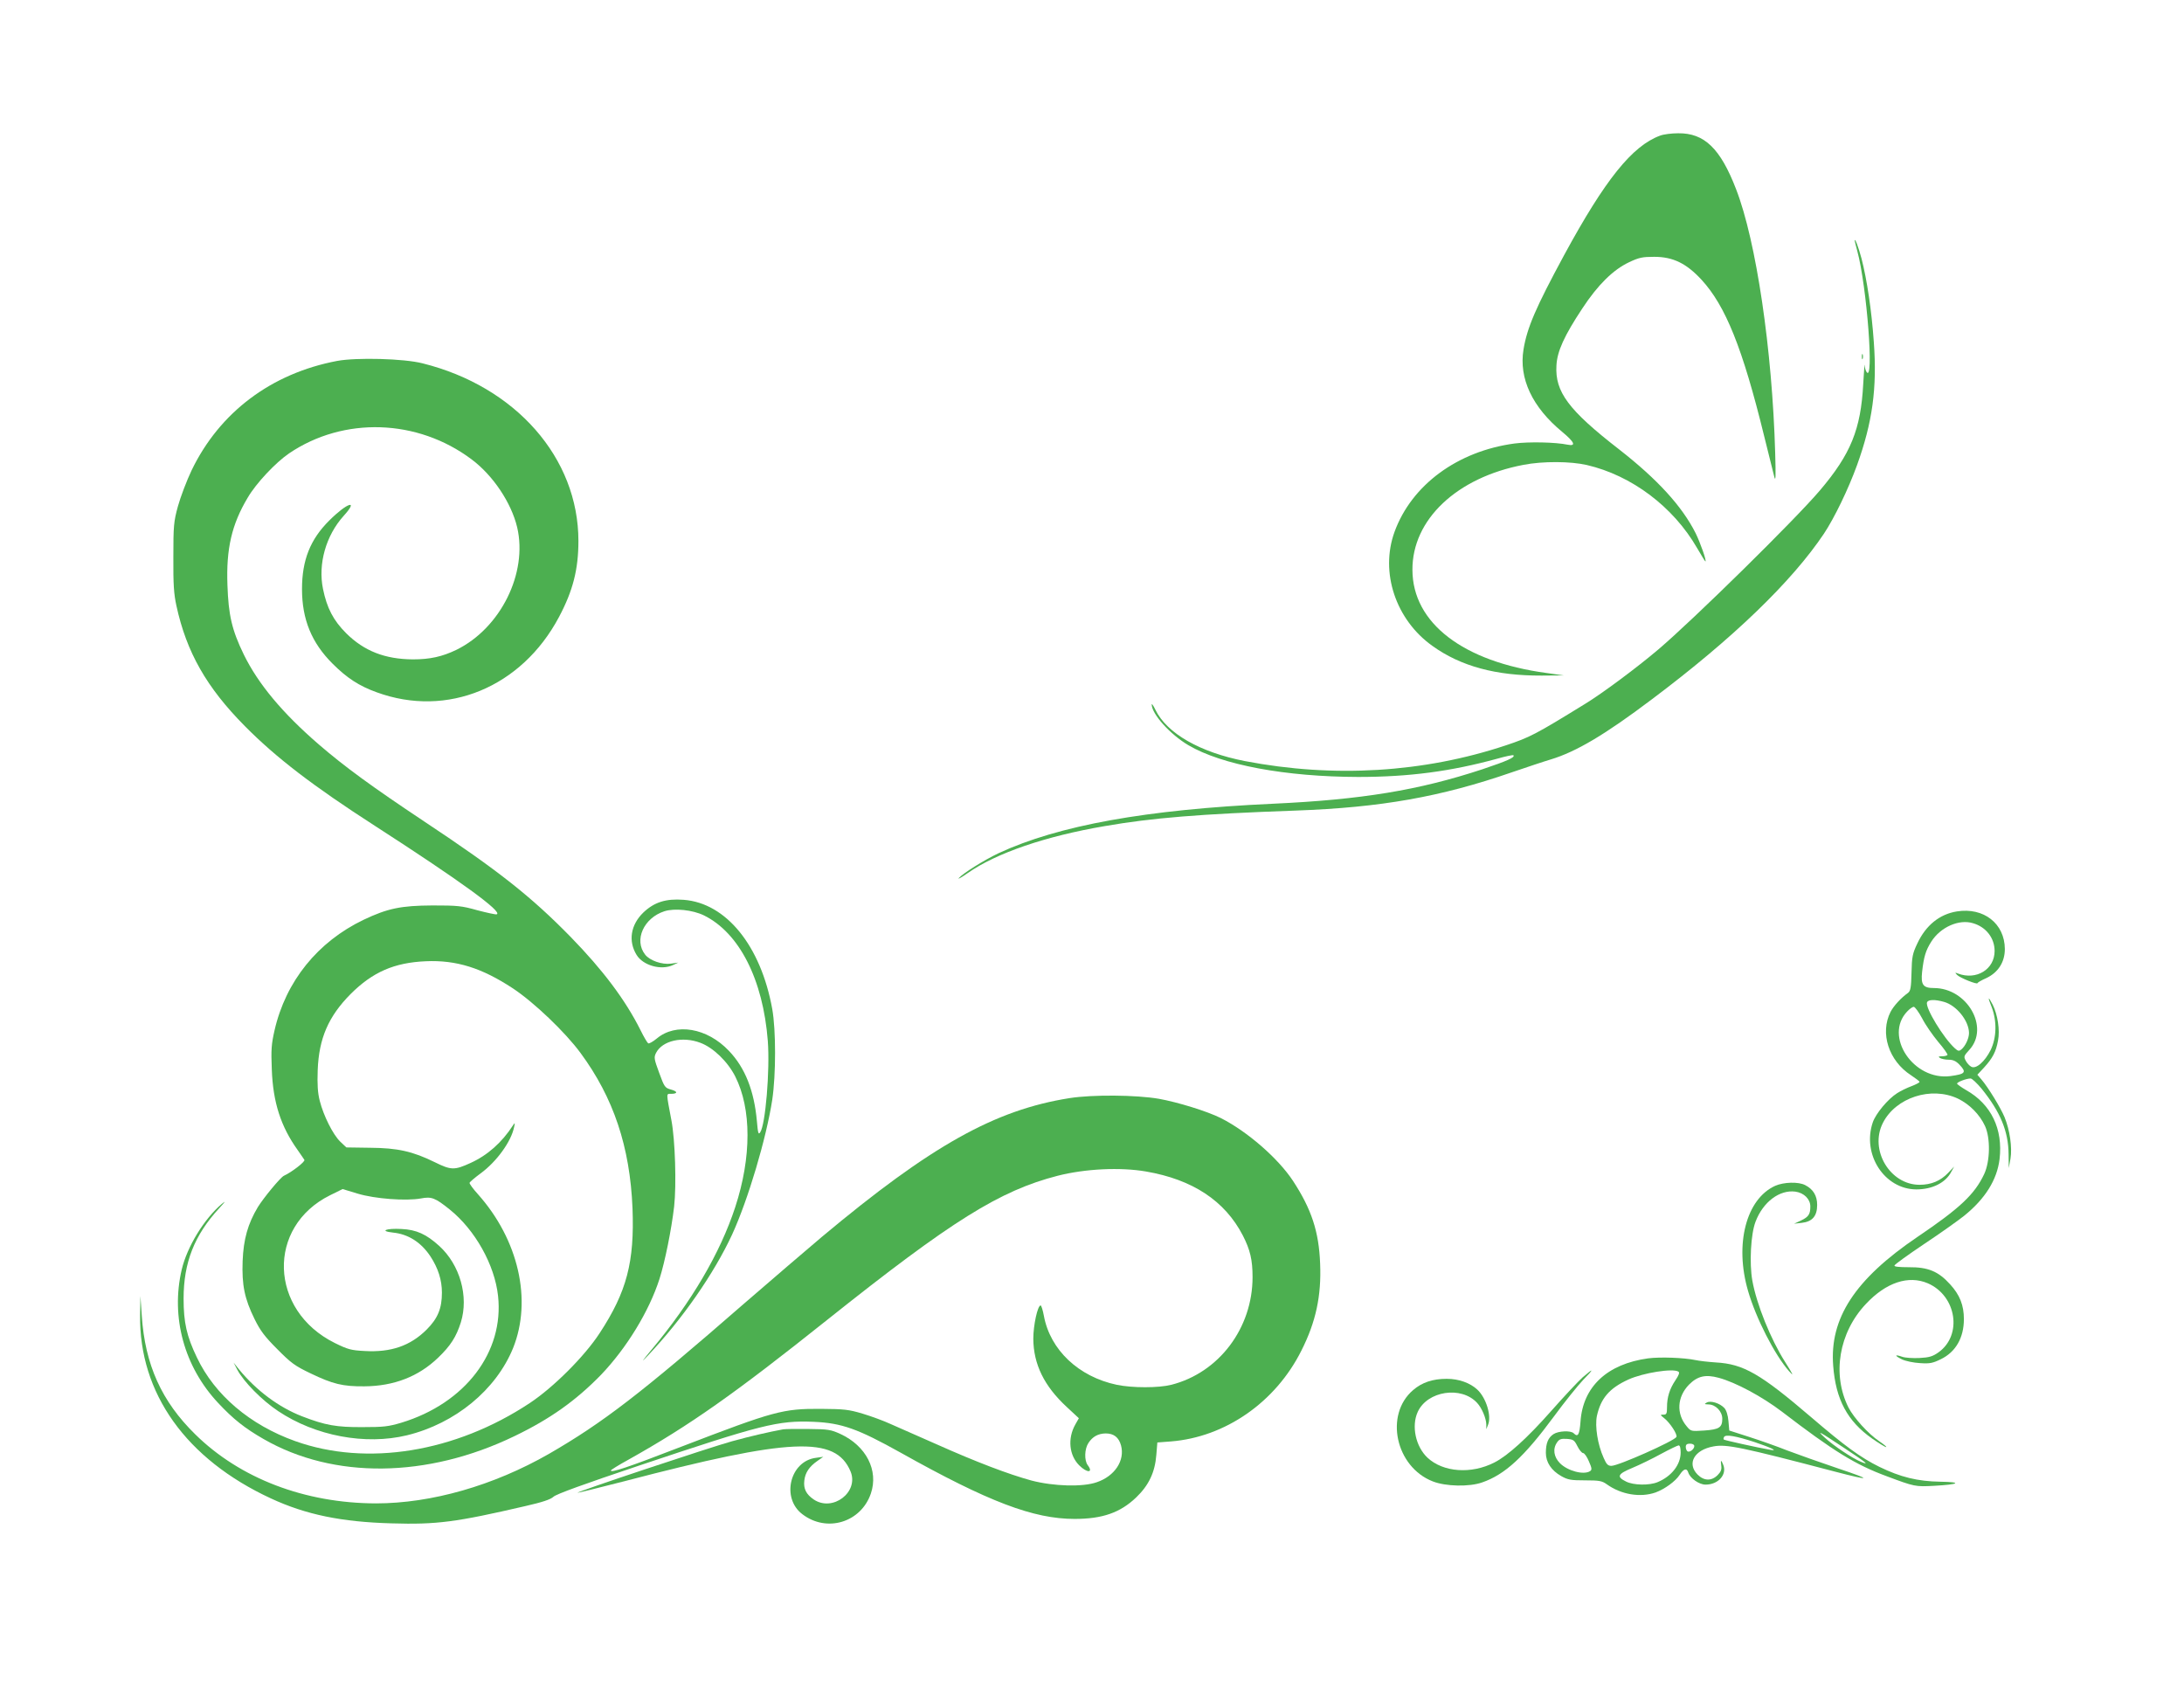
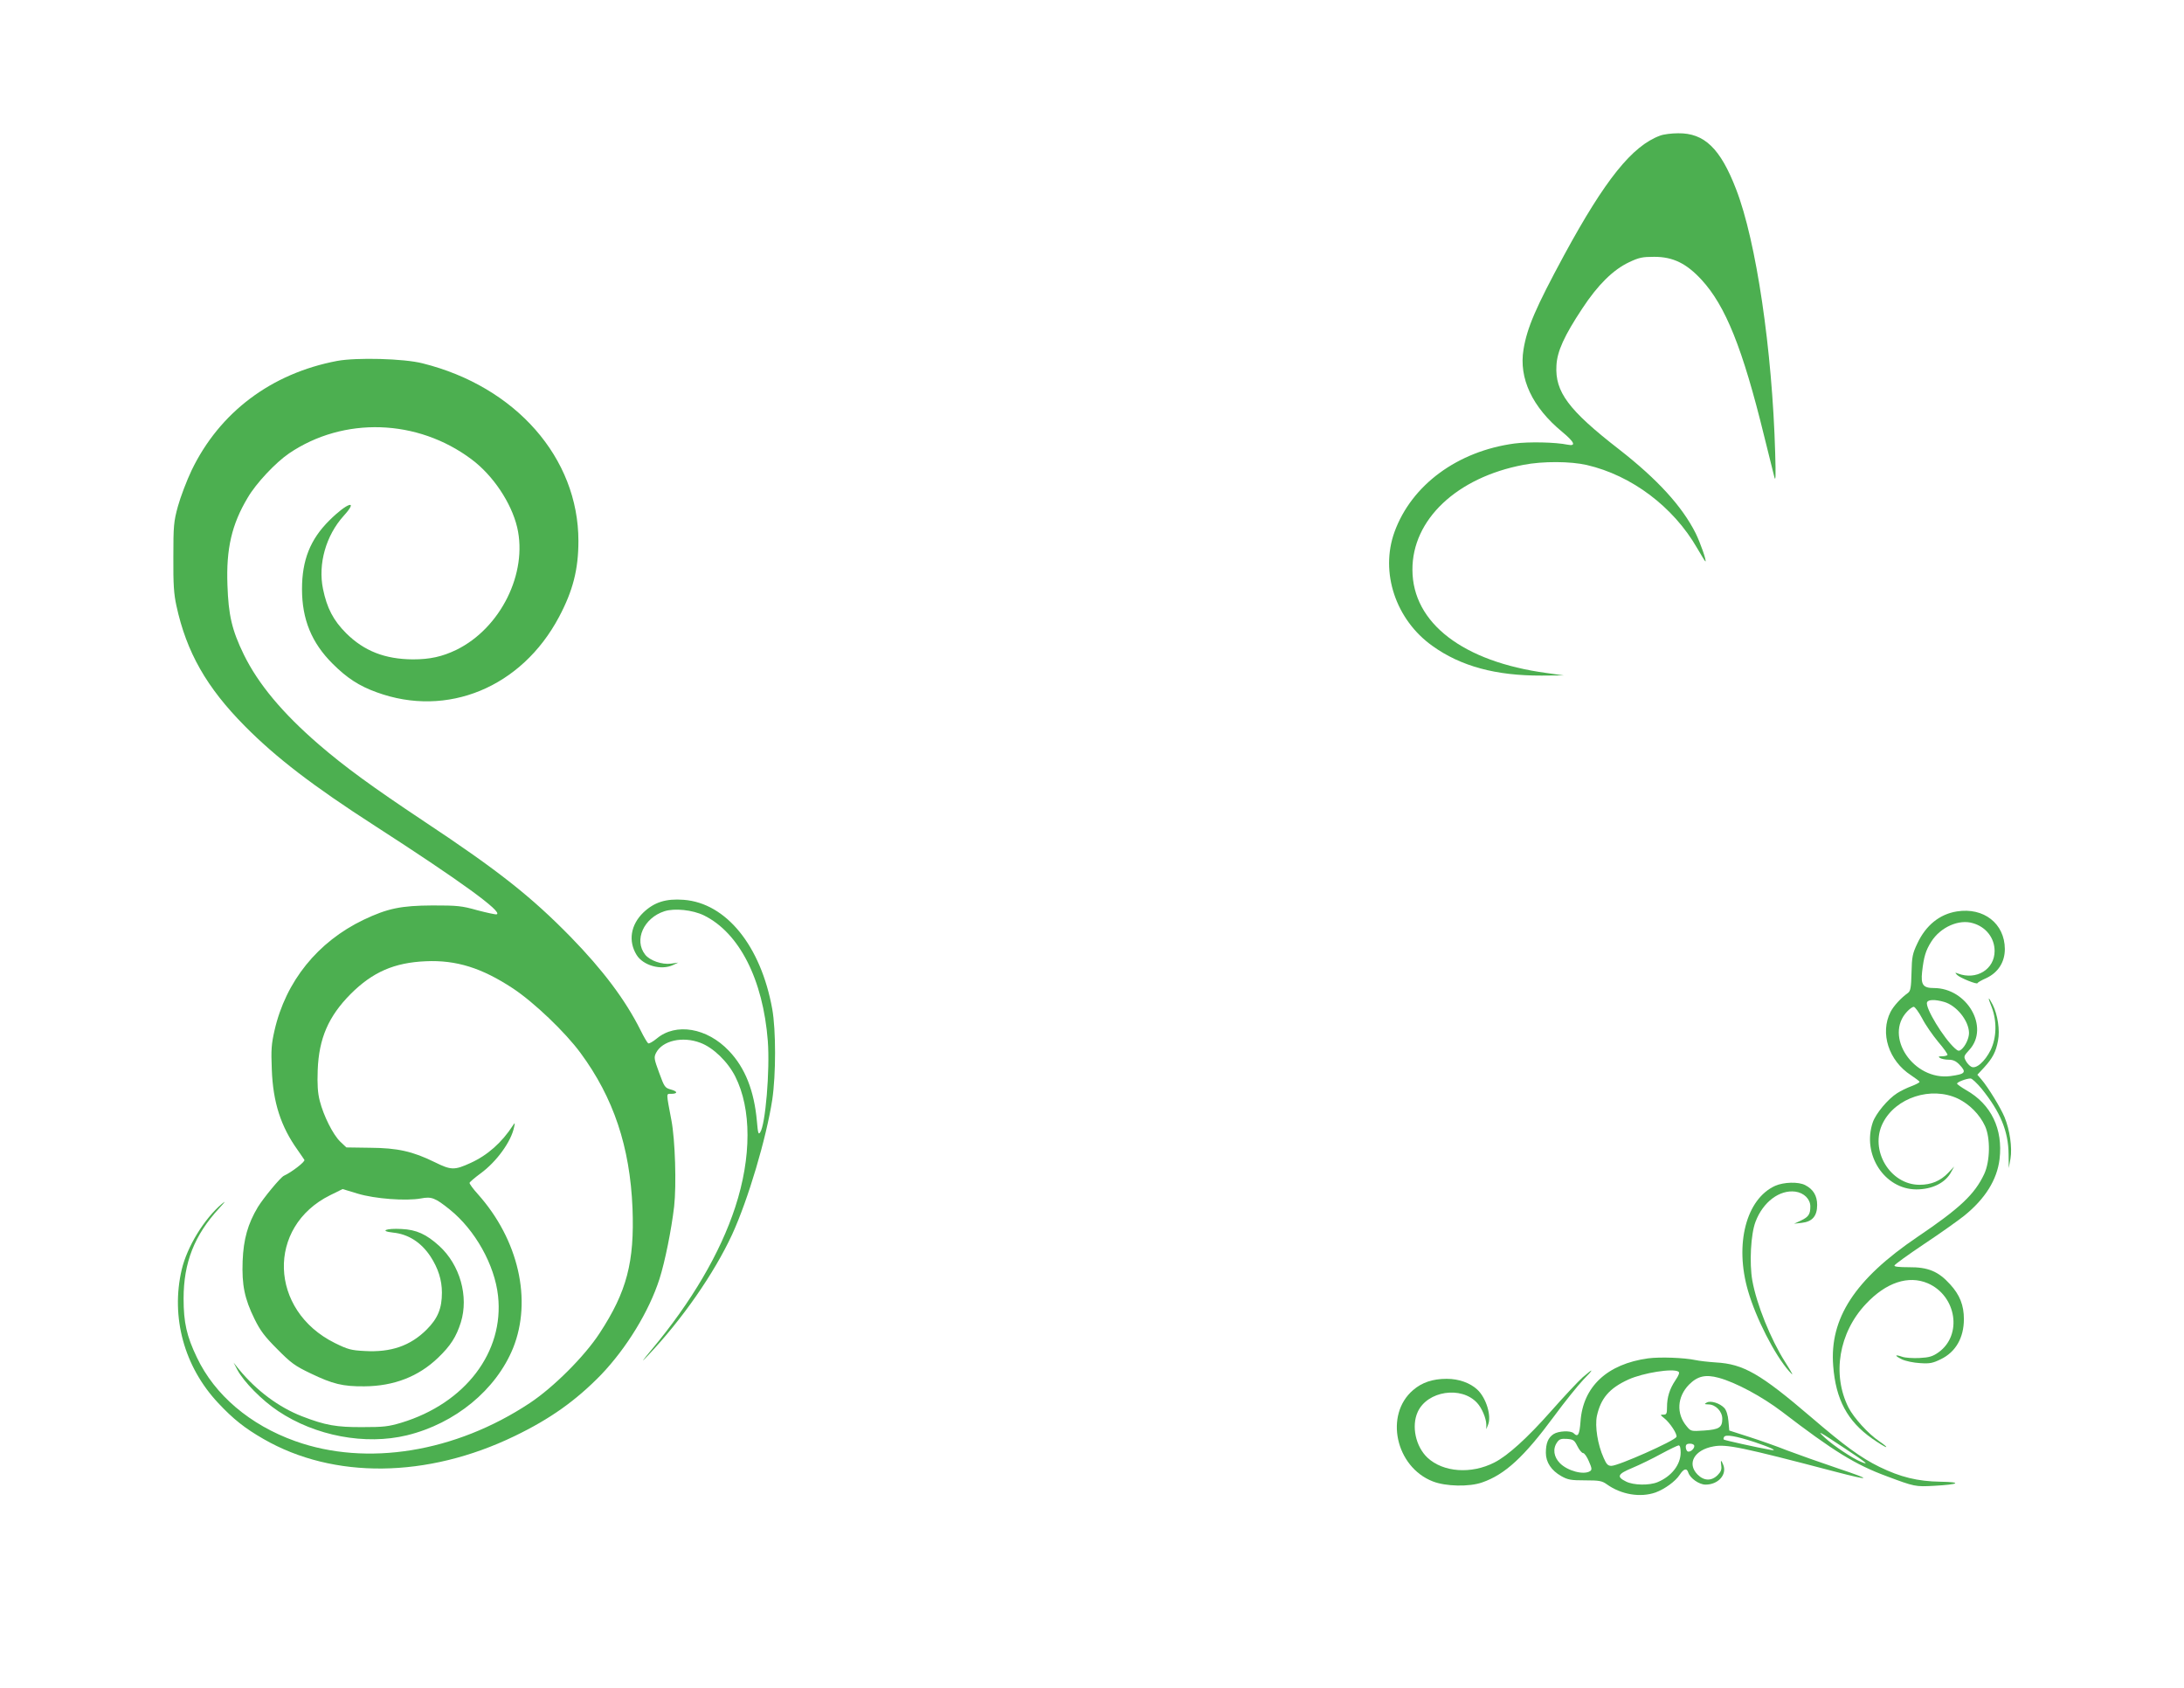
<svg xmlns="http://www.w3.org/2000/svg" version="1.0" width="1280pt" height="989pt" viewBox="0 0 1280 989" preserveAspectRatio="xMidYMid meet">
  <g transform="translate(0,989) scale(0.1,-0.1)" fill="#4caf50" stroke="none">
    <path d="M9729 9095 c-163 -60 -322 -258 -562 -700 -167 -309 -217 -425 -238 -553 -28 -169 51 -338 227 -483 72 -60 83 -85 32 -75 -72 15 -227 18 -312 7 -334 -45 -603 -243 -703 -518 -86 -237 7 -515 222 -668 167 -120 373 -175 640 -174 l130 1 -100 14 c-490 66 -786 293 -787 604 -2 295 260 542 651 616 113 22 275 21 371 -1 263 -61 507 -245 646 -486 25 -43 47 -79 49 -79 9 0 -30 110 -57 165 -80 159 -224 316 -448 491 -298 231 -377 338 -368 492 4 83 46 175 152 335 90 137 180 226 273 270 59 28 79 32 148 32 110 0 188 -38 277 -134 141 -153 241 -401 367 -915 27 -110 54 -219 60 -241 8 -30 9 3 5 140 -17 604 -111 1242 -229 1546 -92 239 -186 330 -340 328 -38 0 -86 -6 -106 -14z" />
-     <path d="M10870 8480 c0 -3 7 -30 15 -60 56 -205 100 -782 54 -709 -5 8 -10 25 -10 39 -1 14 -5 -36 -9 -110 -14 -266 -73 -411 -254 -624 -143 -169 -740 -756 -947 -932 -125 -106 -329 -258 -431 -320 -289 -178 -322 -195 -463 -242 -481 -160 -1009 -192 -1529 -92 -262 51 -457 162 -524 300 -12 25 -22 39 -22 32 0 -56 108 -176 215 -239 197 -116 570 -185 995 -186 300 0 545 33 815 107 49 14 92 23 95 20 11 -12 -36 -33 -182 -82 -373 -123 -708 -178 -1228 -202 -743 -34 -1257 -127 -1608 -290 -86 -41 -209 -118 -233 -146 -7 -9 17 5 53 30 167 117 456 216 803 275 276 48 556 71 1120 91 498 18 849 80 1265 224 85 29 189 64 230 76 148 45 317 145 590 351 477 358 821 690 1010 972 61 92 143 261 194 402 90 250 118 449 98 722 -13 184 -40 364 -72 488 -18 67 -39 123 -40 105z" />
-     <path d="M10912 7800 c0 -14 2 -19 5 -12 2 6 2 18 0 25 -3 6 -5 1 -5 -13z" />
    <path d="M1976 7775 c-386 -73 -689 -301 -853 -641 -29 -61 -65 -156 -80 -210 -25 -91 -27 -115 -27 -299 -1 -160 3 -217 18 -285 59 -272 177 -479 401 -705 182 -184 398 -350 763 -585 493 -318 752 -505 713 -518 -6 -2 -57 9 -114 24 -92 26 -117 28 -262 28 -185 -1 -263 -17 -404 -84 -269 -129 -456 -360 -522 -648 -18 -79 -21 -112 -16 -230 7 -192 53 -334 152 -472 17 -25 35 -50 39 -57 6 -10 -74 -72 -120 -93 -20 -9 -119 -129 -153 -184 -58 -97 -84 -187 -89 -316 -5 -141 11 -220 70 -340 34 -69 60 -103 133 -176 80 -81 103 -98 195 -142 131 -63 189 -77 315 -76 173 1 318 57 433 168 73 70 106 122 133 207 47 152 -5 337 -127 448 -75 68 -133 95 -221 99 -90 5 -132 -12 -50 -21 90 -9 165 -57 220 -140 45 -69 67 -138 67 -212 0 -92 -24 -151 -89 -216 -96 -96 -210 -135 -364 -126 -79 4 -98 9 -175 47 -385 191 -401 681 -27 866 l73 36 89 -27 c100 -30 281 -44 370 -28 62 12 83 4 169 -65 149 -120 263 -324 283 -506 36 -329 -192 -629 -566 -743 -77 -23 -105 -26 -228 -26 -154 -1 -219 11 -354 63 -137 53 -268 151 -370 275 l-32 40 22 -42 c37 -70 144 -179 239 -242 218 -146 511 -201 755 -142 283 69 522 266 622 511 113 281 32 636 -207 903 -28 31 -50 61 -48 66 2 5 31 30 65 55 93 68 179 186 196 271 6 26 5 28 -6 11 -66 -102 -150 -176 -249 -221 -94 -43 -114 -43 -209 4 -130 64 -219 84 -381 85 l-138 2 -36 34 c-43 42 -98 152 -120 239 -12 47 -15 95 -12 180 7 186 63 315 193 446 129 129 256 184 440 192 179 8 329 -39 511 -159 124 -82 307 -257 396 -378 194 -263 290 -550 305 -910 12 -315 -33 -489 -193 -733 -88 -135 -270 -317 -409 -409 -436 -289 -956 -373 -1375 -223 -266 95 -472 271 -576 490 -60 125 -78 205 -78 345 0 211 63 372 209 530 36 39 40 46 15 25 -103 -87 -203 -250 -235 -385 -65 -278 14 -569 214 -782 88 -94 156 -148 266 -211 410 -236 959 -230 1470 17 210 101 361 209 508 360 149 156 281 371 342 561 32 100 70 288 86 425 14 127 6 390 -16 505 -31 164 -31 155 -3 155 41 0 41 14 1 25 -36 10 -39 14 -70 99 -30 81 -31 90 -18 116 37 72 155 99 260 59 75 -28 160 -110 204 -197 96 -190 96 -473 0 -766 -88 -269 -256 -555 -490 -835 -59 -71 -65 -80 -23 -36 202 213 389 482 495 711 94 205 200 563 235 789 22 148 22 409 0 532 -67 371 -270 621 -519 640 -105 8 -173 -14 -237 -75 -74 -72 -89 -167 -39 -248 38 -62 144 -92 214 -59 l30 14 -43 -6 c-52 -7 -124 18 -151 53 -67 85 -8 215 113 254 59 19 165 8 231 -24 208 -102 347 -376 375 -736 13 -172 -14 -494 -45 -536 -10 -15 -13 -4 -19 66 -16 178 -69 313 -164 412 -128 135 -311 166 -423 72 -23 -19 -45 -31 -50 -28 -5 3 -26 38 -45 77 -89 178 -221 353 -409 546 -230 235 -421 387 -860 678 -305 203 -464 319 -616 450 -213 184 -355 354 -440 527 -70 144 -90 231 -96 407 -8 213 25 356 119 513 49 84 163 205 242 259 320 217 753 203 1070 -35 126 -94 233 -255 267 -398 63 -268 -97 -591 -356 -718 -83 -40 -155 -56 -255 -56 -164 1 -286 49 -391 153 -76 76 -113 148 -136 260 -30 146 17 313 122 429 90 99 19 76 -85 -28 -112 -111 -160 -233 -160 -402 0 -177 56 -315 180 -438 83 -83 155 -130 258 -167 413 -151 849 29 1068 441 82 154 114 280 114 446 0 486 -367 905 -914 1041 -110 28 -386 35 -500 14z" />
    <path d="M11469 4549 c-101 -16 -182 -81 -232 -188 -28 -59 -32 -78 -34 -171 -2 -87 -6 -107 -20 -118 -42 -30 -85 -77 -103 -112 -63 -124 -11 -286 120 -371 27 -18 50 -35 50 -39 0 -4 -21 -15 -47 -25 -27 -10 -64 -28 -84 -41 -54 -34 -125 -119 -143 -171 -64 -188 68 -392 255 -393 94 0 172 39 205 103 l17 31 -35 -37 c-45 -47 -99 -70 -168 -70 -173 0 -295 204 -215 362 75 149 283 217 440 143 68 -33 127 -92 159 -161 32 -70 30 -206 -5 -281 -56 -119 -142 -200 -392 -369 -366 -248 -515 -477 -493 -755 15 -197 83 -324 228 -426 39 -27 76 -50 82 -50 6 0 -12 15 -40 34 -65 44 -148 136 -180 197 -98 194 -57 440 102 608 118 126 249 169 362 121 169 -73 205 -304 63 -405 -34 -24 -54 -30 -111 -33 -38 -2 -84 1 -101 7 -46 16 -47 7 -2 -15 21 -10 68 -20 106 -22 58 -4 75 0 122 23 87 42 135 126 135 235 0 81 -24 142 -81 204 -69 76 -129 101 -242 100 -57 0 -86 3 -84 10 1 6 80 63 174 126 95 63 200 138 234 165 124 100 193 211 208 332 21 177 -49 322 -196 405 -29 17 -53 34 -53 38 0 9 55 30 79 30 9 0 37 -27 64 -59 111 -137 158 -251 159 -386 l1 -80 10 55 c11 65 -4 169 -35 244 -23 55 -95 173 -135 220 l-24 28 40 43 c49 54 69 91 81 157 12 61 -2 152 -31 210 -28 54 -31 47 -6 -14 31 -82 29 -178 -6 -251 -34 -68 -86 -114 -114 -98 -10 5 -25 21 -32 35 -13 24 -12 28 22 65 118 131 -14 361 -209 361 -63 0 -77 19 -69 94 10 89 21 126 54 178 54 85 162 133 244 108 77 -22 127 -87 127 -163 0 -107 -106 -173 -215 -132 -18 7 -18 6 -5 -8 16 -17 120 -59 120 -48 0 3 23 17 51 29 70 33 109 94 109 171 -1 149 -124 245 -281 220z m-76 -530 c73 -20 146 -110 147 -182 0 -32 -21 -77 -45 -97 -13 -11 -19 -10 -37 6 -67 60 -176 239 -164 270 6 17 46 18 99 3z m-128 -96 c19 -38 62 -99 94 -138 33 -38 57 -73 55 -77 -3 -4 -17 -8 -32 -8 -21 0 -24 -2 -12 -10 8 -5 31 -10 51 -10 25 0 43 -8 62 -28 44 -46 37 -56 -52 -68 -216 -28 -392 234 -253 379 14 15 31 27 38 27 7 0 29 -30 49 -67z" />
-     <path d="M6269 3455 c-438 -69 -812 -278 -1452 -813 -89 -75 -294 -251 -456 -391 -608 -530 -829 -699 -1144 -881 -325 -186 -689 -290 -1014 -290 -416 1 -796 146 -1059 405 -197 193 -294 408 -313 694 l-8 116 -2 -111 c-6 -459 270 -845 767 -1075 205 -95 414 -138 707 -146 265 -8 378 7 783 101 101 23 149 39 166 55 15 15 184 76 497 181 722 242 819 267 1028 258 165 -7 259 -41 510 -181 514 -288 778 -388 1019 -388 162 0 267 36 361 126 74 71 110 147 118 249 l6 73 79 6 c319 25 614 230 765 532 85 168 118 321 110 510 -7 188 -51 320 -159 485 -87 132 -267 289 -423 368 -80 40 -252 93 -363 113 -135 23 -388 25 -523 4z m447 -430 c274 -47 463 -172 568 -375 43 -84 57 -143 57 -244 0 -299 -197 -560 -476 -631 -75 -19 -229 -19 -320 0 -223 47 -390 204 -427 404 -6 33 -15 61 -19 61 -18 0 -43 -117 -43 -195 1 -149 63 -277 196 -400 l71 -66 -21 -37 c-46 -82 -36 -180 23 -239 46 -46 85 -45 50 1 -21 28 -19 95 4 130 25 38 57 55 101 56 48 0 77 -23 90 -70 24 -88 -36 -180 -142 -216 -82 -29 -253 -24 -383 10 -135 37 -322 108 -555 212 -107 47 -229 101 -270 119 -41 19 -115 46 -165 61 -81 24 -106 27 -245 28 -222 1 -271 -12 -815 -221 -321 -124 -415 -155 -415 -140 0 3 46 32 103 63 359 201 623 387 1167 821 729 581 1010 756 1349 843 161 41 366 51 517 25z" />
    <path d="M10404 2941 c-170 -77 -239 -342 -159 -616 46 -159 155 -373 240 -470 31 -35 25 -22 -23 54 -85 134 -167 338 -192 477 -18 102 -9 273 19 345 44 116 141 188 233 176 51 -7 88 -44 88 -87 0 -45 -10 -61 -54 -82 l-41 -19 45 5 c62 7 90 40 90 105 0 54 -23 92 -70 116 -40 21 -126 18 -176 -4z" />
    <path d="M9660 1930 c-241 -33 -383 -166 -397 -371 -6 -78 -15 -93 -40 -68 -17 17 -89 14 -118 -5 -32 -21 -45 -54 -45 -110 0 -55 32 -103 90 -136 39 -22 57 -25 140 -25 83 0 99 -3 127 -23 85 -61 197 -79 286 -48 54 20 116 65 141 103 24 37 42 42 51 13 11 -33 63 -70 101 -70 74 0 126 58 104 115 -13 33 -17 31 -12 -4 3 -22 -2 -36 -21 -55 -36 -36 -80 -35 -118 3 -64 65 -19 145 94 165 75 14 163 -4 712 -148 214 -56 221 -49 20 18 -104 35 -239 83 -300 106 -60 24 -162 60 -225 80 l-115 37 -5 56 c-3 34 -12 63 -24 76 -26 28 -80 45 -103 32 -16 -9 -14 -10 9 -11 43 0 82 -41 82 -84 0 -51 -18 -63 -106 -69 -76 -5 -78 -5 -102 24 -63 74 -57 173 13 245 50 50 96 61 174 40 100 -27 254 -110 370 -198 304 -233 431 -311 615 -379 163 -61 168 -62 277 -56 147 8 169 22 38 24 -134 2 -235 27 -358 87 -110 54 -204 123 -400 291 -298 255 -397 312 -559 321 -44 3 -98 9 -120 14 -67 14 -206 19 -276 10z m177 -78 c8 -5 3 -20 -18 -51 -34 -51 -49 -99 -49 -158 0 -37 -3 -43 -21 -43 -20 0 -20 -1 5 -21 34 -27 79 -96 71 -110 -16 -25 -340 -169 -381 -169 -20 0 -29 9 -45 46 -36 79 -52 186 -40 246 23 104 73 163 185 214 86 39 261 67 293 46z m968 -445 c139 -92 154 -105 101 -83 -49 20 -160 94 -211 141 -51 47 -36 39 110 -58z m-521 32 c98 -33 141 -54 91 -45 -75 13 -268 56 -272 60 -3 3 -2 10 2 16 10 15 69 5 179 -31z m-1039 -24 c11 -22 26 -40 33 -40 8 0 23 -22 34 -48 18 -41 19 -50 7 -58 -37 -24 -131 1 -176 46 -37 37 -44 85 -17 123 13 19 24 22 57 20 38 -3 44 -7 62 -43z m685 1 c0 -18 -27 -39 -40 -31 -5 3 -10 15 -10 26 0 14 7 19 25 19 15 0 25 -6 25 -14z m-80 -38 c0 -71 -53 -139 -134 -173 -49 -21 -143 -19 -186 3 -57 28 -50 44 37 80 43 18 119 55 168 82 50 27 96 49 103 50 8 0 12 -15 12 -42z" />
    <path d="M9276 1819 c-26 -23 -110 -113 -187 -200 -138 -156 -253 -260 -330 -299 -136 -70 -301 -58 -393 28 -69 65 -95 185 -57 268 56 123 255 154 348 53 28 -30 53 -90 54 -126 l0 -28 10 25 c22 52 -11 159 -63 207 -42 39 -108 63 -179 63 -82 0 -145 -21 -197 -66 -169 -144 -103 -450 115 -535 76 -30 214 -33 290 -6 133 46 245 149 420 386 63 86 141 182 171 214 66 67 65 74 -2 16z" />
-     <path d="M4590 1514 c-82 -15 -191 -40 -300 -70 -133 -37 -911 -296 -906 -302 2 -1 124 29 272 67 979 256 1241 268 1329 58 50 -121 -105 -239 -216 -164 -44 30 -61 63 -55 111 5 46 29 82 77 115 l34 24 -43 -6 c-152 -19 -205 -235 -80 -330 143 -110 344 -49 402 121 46 135 -27 279 -179 349 -55 25 -71 28 -185 29 -69 1 -136 0 -150 -2z" />
  </g>
</svg>